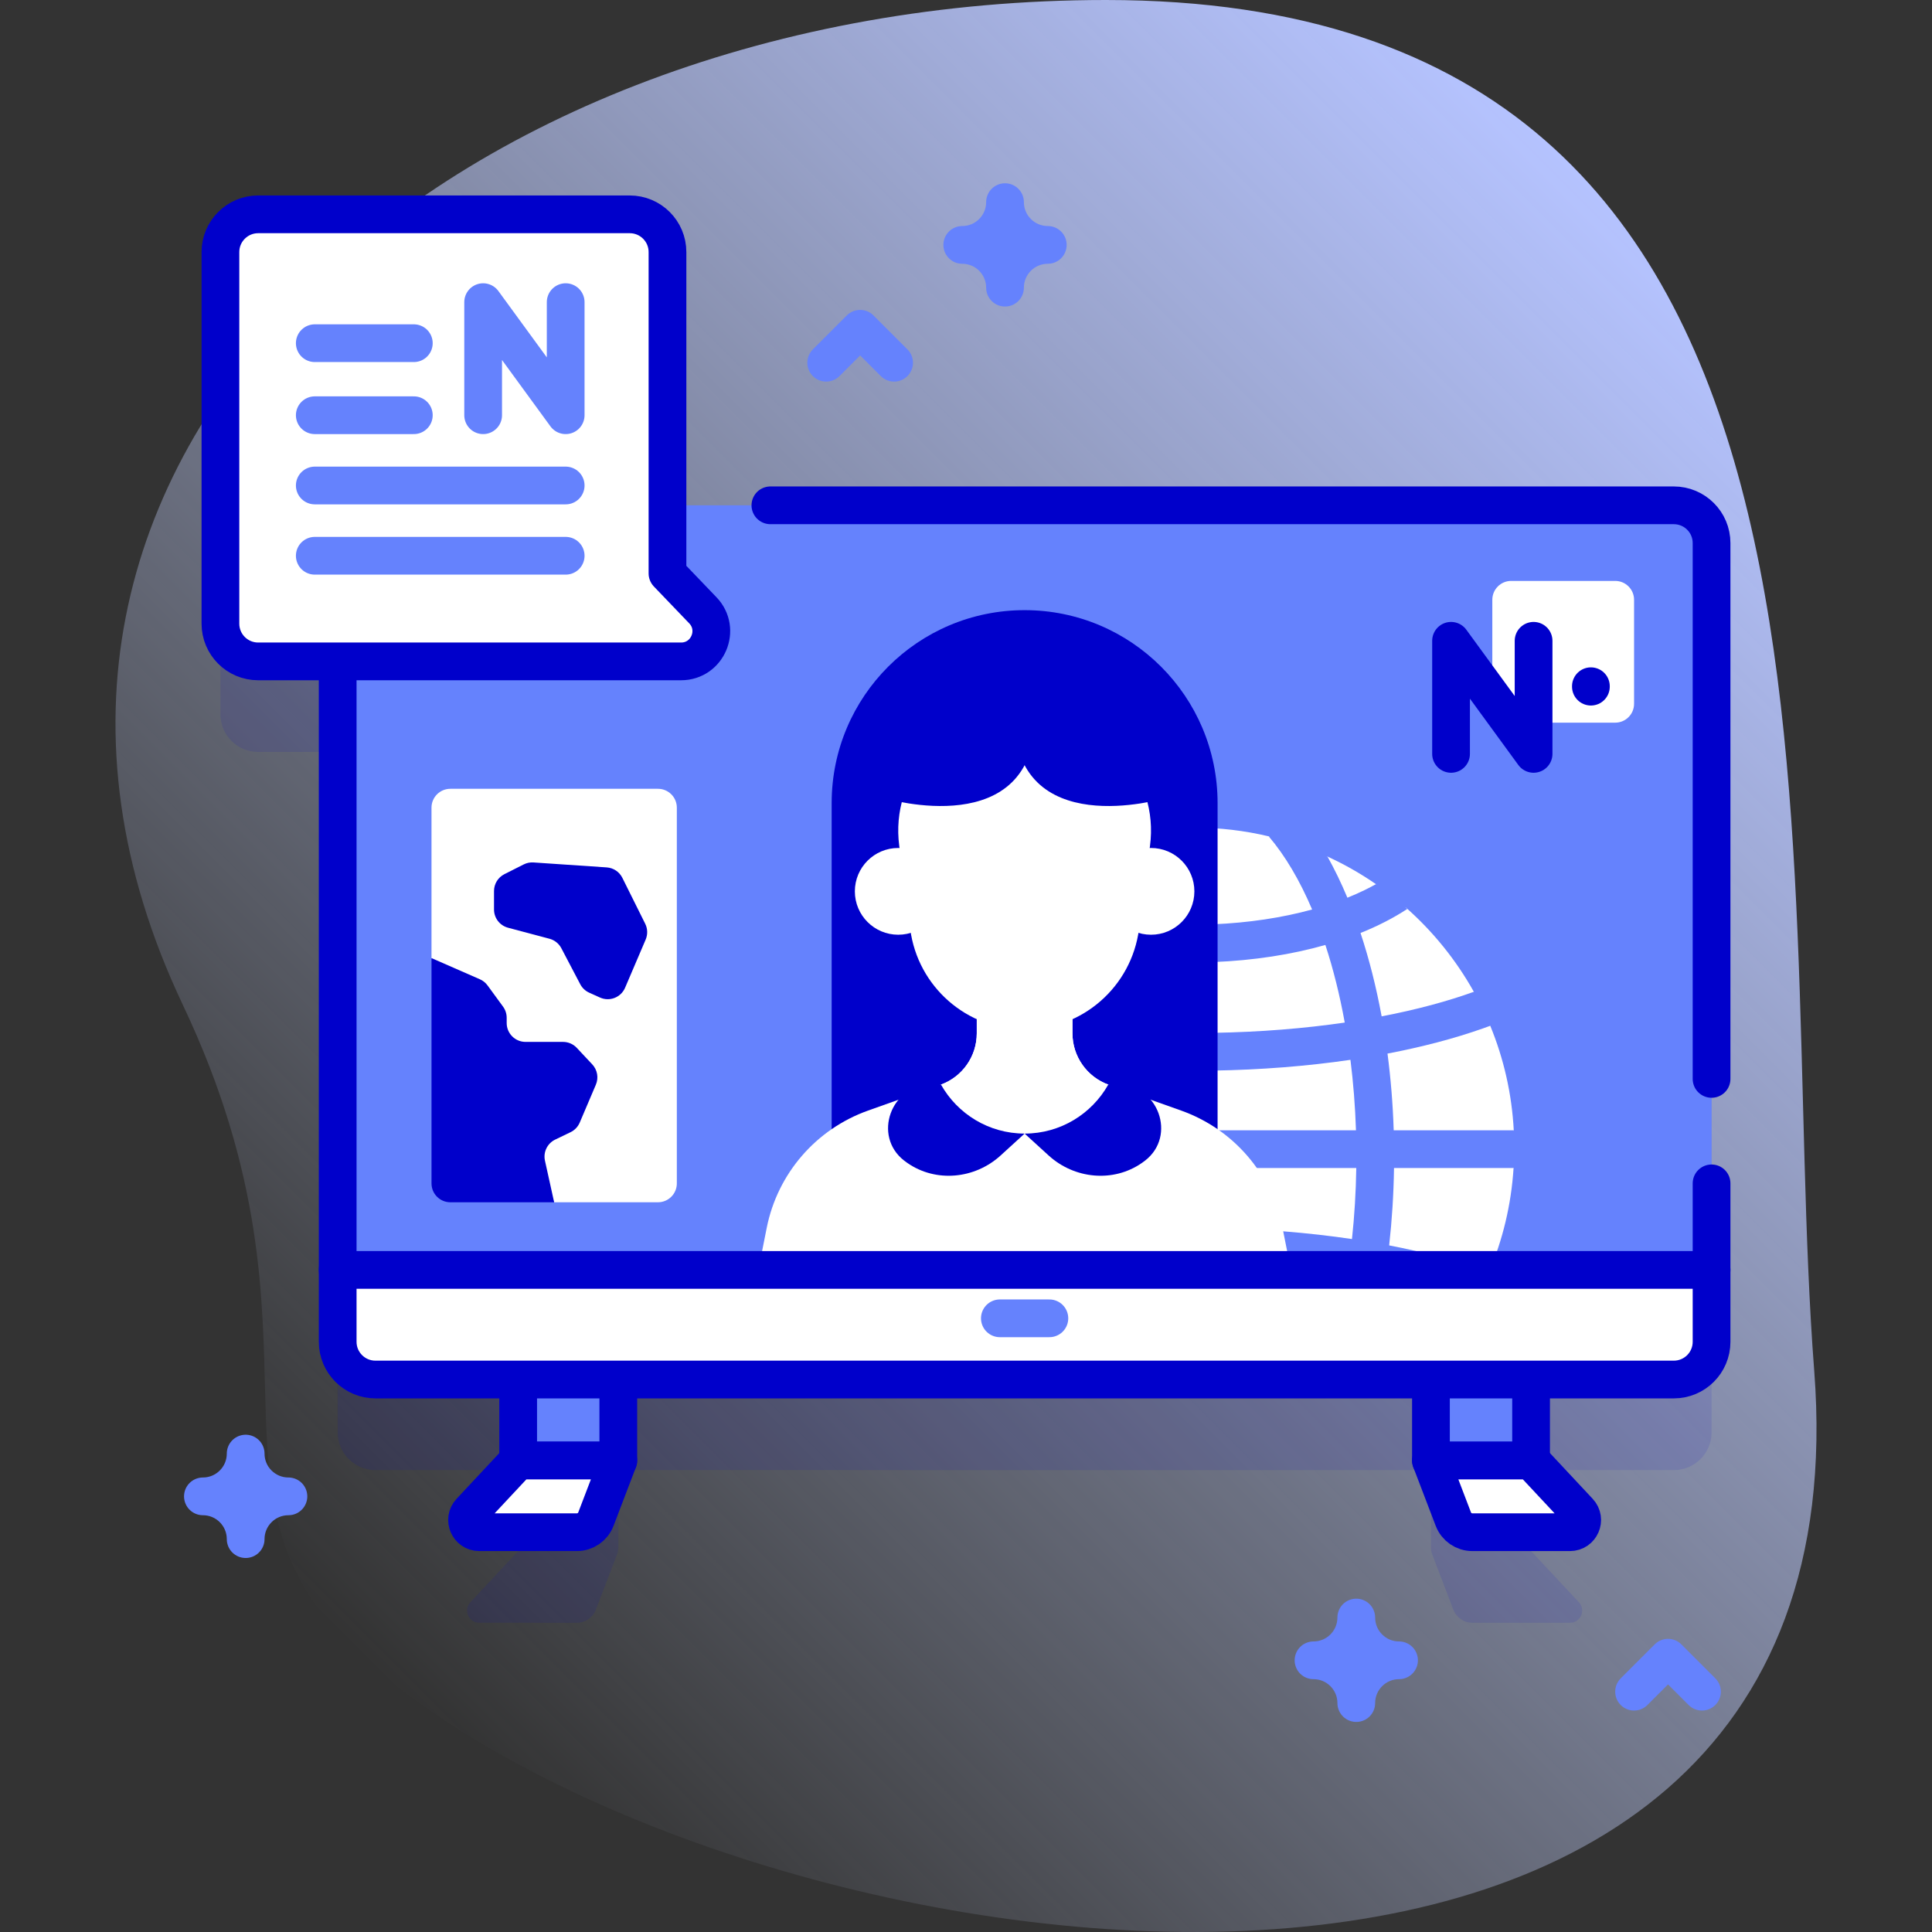
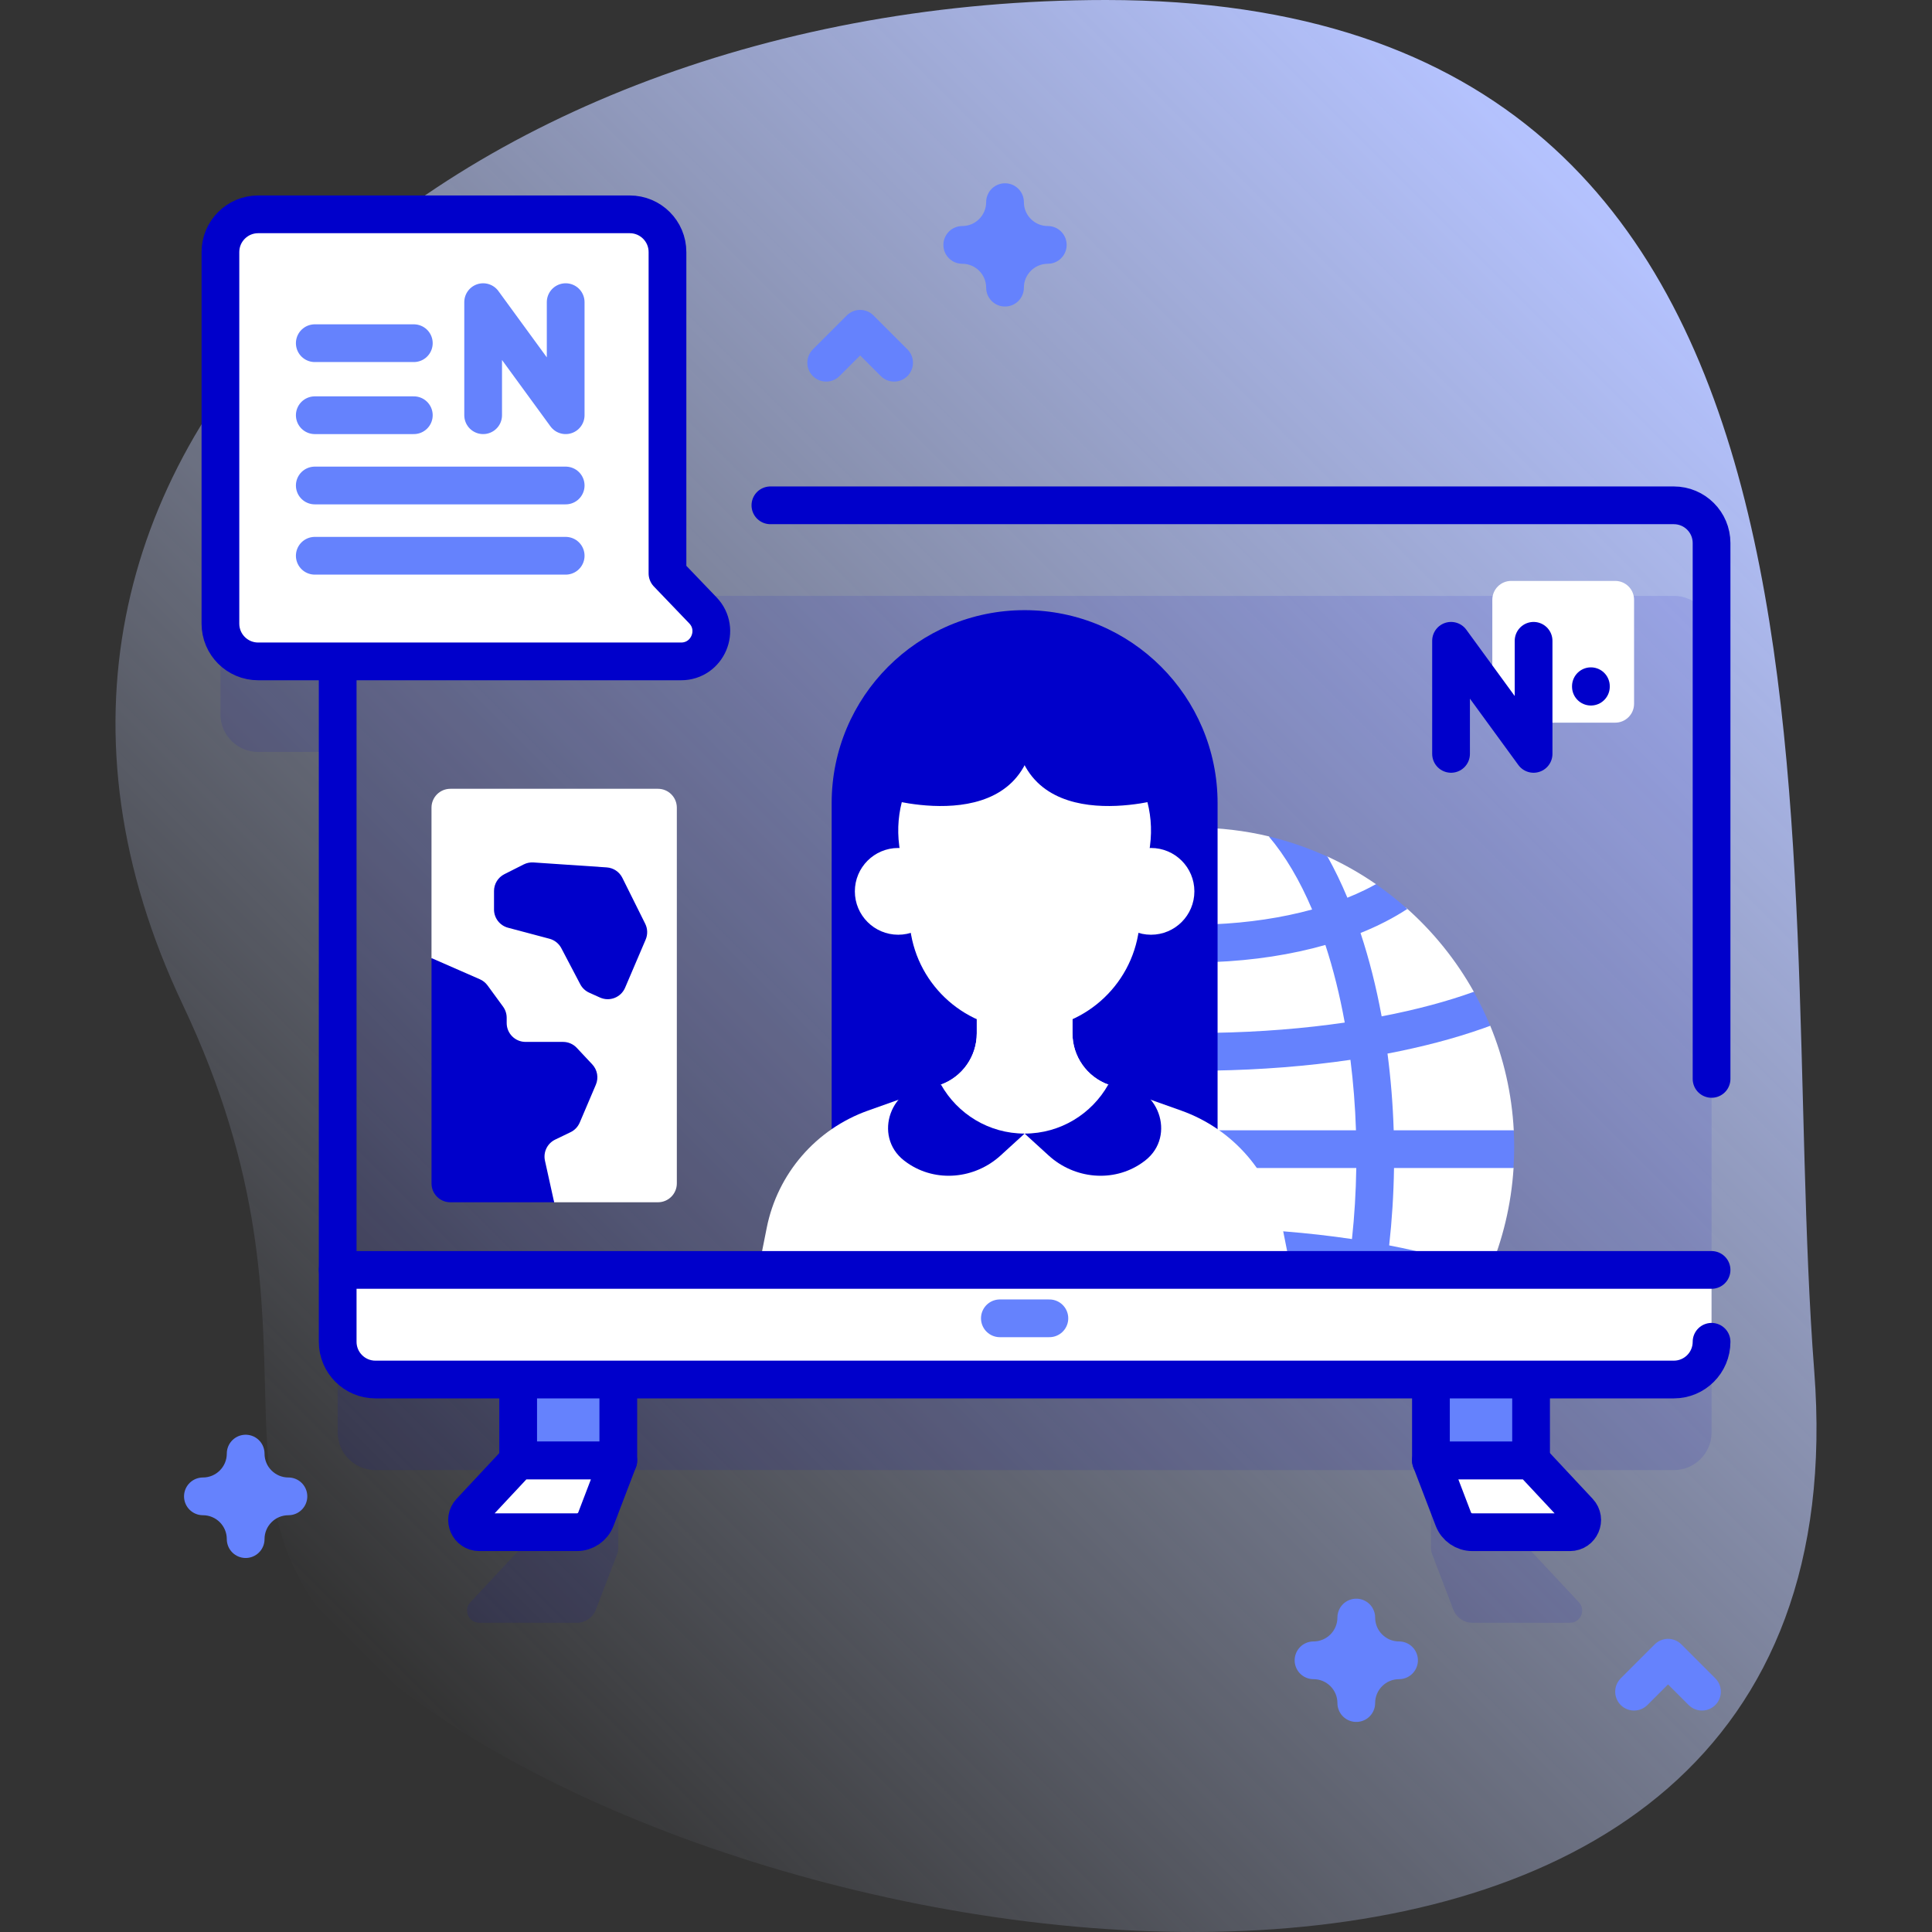
<svg xmlns="http://www.w3.org/2000/svg" version="1.1" id="Capa_1" x="0px" y="0px" viewBox="0 0 512 512" style="enable-background:new 0 0 512 512;" xml:space="preserve" width="512" height="512">
  <rect x="0" y="0" width="512" height="512" fill="#333333" stroke="none" />
  <g>
    <g>
      <linearGradient id="SVGID_1_" gradientUnits="userSpaceOnUse" x1="97.061" y1="440.483" x2="455.129" y2="82.415">
        <stop offset="0" style="stop-color:#D0DCFF;stop-opacity:0" />
        <stop offset="1" style="stop-color:#B5C3FF" />
      </linearGradient>
      <path style="fill:url(#SVGID_1_);" d="M480.789,363.304C469.985,223.19,502.688,0,293.074,0&#10;&#09;&#09;&#09;C119.771,0-20.244,121.41,48.432,266.249c42.895,90.468-1.269,131.519,50.322,175.441&#10;&#09;&#09;&#09;C200.263,528.112,496.54,567.566,480.789,363.304z" />
    </g>
    <g>
      <path style="fill:#6C6CFF;" d="M359.347,299.54h-37.824v-15.823c12.641-0.203,24.905-1.173,36.357-2.852&#10;&#09;&#09;&#09;C358.639,286.902,359.14,293.148,359.347,299.54z M351.239,250.422c2.083,6.352,3.807,13.259,5.132,20.568&#10;&#09;&#09;&#09;c-10.599,1.546-22.286,2.518-34.848,2.723v-18.755C332.298,254.537,342.357,252.953,351.239,250.422z M281.689,250.788&#10;&#09;&#09;&#09;c8.955,2.426,19.046,3.913,29.834,4.226v18.699c-12.562-0.205-24.249-1.177-34.848-2.723&#10;&#09;&#09;&#09;C277.975,263.82,279.66,257.039,281.689,250.788z M311.523,283.717v15.823h-37.825c0.207-6.392,0.707-12.638,1.467-18.675&#10;&#09;&#09;&#09;C286.616,282.544,298.88,283.514,311.523,283.717z M274.76,328.362c-0.661-6.122-1.047-12.42-1.143-18.822h37.905v15.903&#10;&#09;&#09;&#09;C298.729,325.649,286.327,326.645,274.76,328.362z M321.523,325.443V309.54h37.905c-0.096,6.402-0.482,12.699-1.143,18.823&#10;&#09;&#09;&#09;C346.716,326.645,334.315,325.649,321.523,325.443z" />
      <g>
        <g>
          <path style="opacity:0.1;fill:#0000CA;" d="M443.585,157.91H176.89V90.801c0-5.523-4.477-10-10-10H68.415&#10;&#09;&#09;&#09;&#09;&#09;c-5.523,0-10,4.477-10,10v98.475c0,5.523,4.477,10,10,10h21.07V379.59c0,5.523,4.477,10,10,10h37.834v21.463l-12.67,13.562&#10;&#09;&#09;&#09;&#09;&#09;c-1.928,2.064-0.465,5.434,2.36,5.434h25.881c2.231,0,4.231-1.376,5.028-3.461l5.609-14.673c0.218-0.57,0.33-1.175,0.33-1.785&#10;&#09;&#09;&#09;&#09;&#09;v-20.54h215.359v20.54c0,0.61,0.112,1.215,0.33,1.785l5.609,14.673c0.797,2.084,2.797,3.461,5.028,3.461h25.881&#10;&#09;&#09;&#09;&#09;&#09;c2.825,0,4.288-3.37,2.36-5.434l-12.67-13.562V389.59h37.834c5.523,0,10-4.477,10-10V167.91&#10;&#09;&#09;&#09;&#09;&#09;C453.585,162.387,449.108,157.91,443.585,157.91z" />
          <g>
            <g>
              <g>
                <rect x="137.319" y="351.856" style="fill:#6582FD;" width="26.537" height="35.197" />
                <rect x="137.319" y="351.856" style="fill:none;stroke:#0000CB;stroke-width:10;stroke-linecap:round;stroke-linejoin:round;stroke-miterlimit:10;" width="26.537" height="35.197" />
              </g>
              <g>
                <path style="fill:#FFFFFF;" d="M157.917,402.588l5.939-15.535h-26.537l-12.67,13.561c-1.928,2.064-0.465,5.434,2.36,5.434&#10;&#09;&#09;&#09;&#09;&#09;&#09;&#09;&#09;h25.881C155.12,406.049,157.12,404.672,157.917,402.588z" />
                <path style="fill:none;stroke:#0000CB;stroke-width:10;stroke-linecap:round;stroke-linejoin:round;stroke-miterlimit:10;" d="&#10;&#09;&#09;&#09;&#09;&#09;&#09;&#09;&#09;M157.917,402.588l5.939-15.535h-26.537l-12.67,13.561c-1.928,2.064-0.465,5.434,2.36,5.434h25.881&#10;&#09;&#09;&#09;&#09;&#09;&#09;&#09;&#09;C155.12,406.049,157.12,404.672,157.917,402.588z" />
              </g>
            </g>
            <g>
              <g>
                <rect x="379.214" y="351.856" style="fill:#6582FD;" width="26.537" height="35.197" />
                <rect x="379.214" y="351.856" style="fill:none;stroke:#0000CB;stroke-width:10;stroke-linecap:round;stroke-linejoin:round;stroke-miterlimit:10;" width="26.537" height="35.197" />
              </g>
              <g>
                <path style="fill:#FFFFFF;" d="M418.422,400.615l-12.67-13.561h-26.537l5.939,15.535c0.797,2.084,2.797,3.461,5.028,3.461&#10;&#09;&#09;&#09;&#09;&#09;&#09;&#09;&#09;h25.881C418.886,406.049,420.35,402.678,418.422,400.615z" />
                <path style="fill:none;stroke:#0000CB;stroke-width:10;stroke-linecap:round;stroke-linejoin:round;stroke-miterlimit:10;" d="&#10;&#09;&#09;&#09;&#09;&#09;&#09;&#09;&#09;M418.422,400.615l-12.67-13.561h-26.537l5.939,15.535c0.797,2.084,2.797,3.461,5.028,3.461h25.881&#10;&#09;&#09;&#09;&#09;&#09;&#09;&#09;&#09;C418.886,406.049,420.35,402.678,418.422,400.615z" />
              </g>
            </g>
          </g>
          <g>
            <g>
              <g>
                <g>
-                   <path style="fill:#6582FD;" d="M453.585,143.91v211.68c0,5.52-4.48,10-10,10h-344.1c-5.52,0-10-4.48-10-10V143.91&#10;&#09;&#09;&#09;&#09;&#09;&#09;&#09;&#09;&#09;c0-5.52,4.48-10,10-10h344.1C449.105,133.91,453.585,138.39,453.585,143.91z" />
-                 </g>
+                   </g>
                <g>
                  <path style="fill:#FFFFFF;" d="M351.831,227.016c4.493,2.061,8.774,4.504,12.803,7.287l2.188,4.876l5.744,1.326&#10;&#09;&#09;&#09;&#09;&#09;&#09;&#09;&#09;&#09;c7.195,6.346,13.304,13.893,18.014,22.329l-0.615,5.273l4.967,3.738c3.545,8.611,5.713,17.934,6.23,27.695l-3.483,5.52&#10;&#09;&#09;&#09;&#09;&#09;&#09;&#09;&#09;&#09;l3.431,4.482c-0.619,9.763-2.891,19.074-6.541,27.659l-4.605,2.907l-0.079,6.452c-3.496,6.021-7.713,11.572-12.533,16.537&#10;&#09;&#09;&#09;&#09;&#09;&#09;&#09;&#09;&#09;H255.693c-14.826-15.261-23.93-36.059-23.93-59.003c0-46.816,37.943-84.759,84.759-84.759&#10;&#09;&#09;&#09;&#09;&#09;&#09;&#09;&#09;&#09;c6.792,0,13.397,0.799,19.727,2.308l7.75,4.679L351.831,227.016z" />
                  <path style="fill:#6582FD;" d="M367.702,279.209c9.177-1.751,17.699-3.985,25.303-6.669&#10;&#09;&#09;&#09;&#09;&#09;&#09;&#09;&#09;&#09;c0.645-0.225,1.283-0.455,1.912-0.689c-1.277-3.1-2.733-6.106-4.353-9.008c-6.99,2.517-15.191,4.733-24.414,6.502&#10;&#09;&#09;&#09;&#09;&#09;&#09;&#09;&#09;&#09;c-1.439-7.81-3.319-15.227-5.596-22.095c4.62-1.853,8.777-3.997,12.405-6.377c-2.635-2.354-5.419-4.543-8.334-6.557&#10;&#09;&#09;&#09;&#09;&#09;&#09;&#09;&#09;&#09;c-0.934,0.525-1.908,1.038-2.927,1.536c-1.482,0.724-3.027,1.407-4.626,2.051c-1.614-3.869-3.372-7.496-5.251-10.866&#10;&#09;&#09;&#09;&#09;&#09;&#09;&#09;&#09;&#09;c-4.955-2.274-10.164-4.082-15.577-5.372c4.34,5.098,8.211,11.653,11.482,19.361c-7.982,2.195-16.878,3.527-26.203,3.919&#10;&#09;&#09;&#09;&#09;&#09;&#09;&#09;&#09;&#09;v-25.453c-1.656-0.096-3.32-0.159-5-0.159c-1.68,0-3.344,0.062-5,0.159v25.519c-9.35-0.291-18.298-1.53-26.361-3.628&#10;&#09;&#09;&#09;&#09;&#09;&#09;&#09;&#09;&#09;c3.303-7.864,7.227-14.542,11.636-19.719c-5.414,1.291-10.623,3.099-15.578,5.373c-1.957,3.509-3.781,7.298-5.45,11.347&#10;&#09;&#09;&#09;&#09;&#09;&#09;&#09;&#09;&#09;c-2.045-0.783-4.014-1.622-5.877-2.533c-0.727-0.355-1.421-0.721-2.103-1.091c-2.911,2.05-5.7,4.261-8.325,6.652&#10;&#09;&#09;&#09;&#09;&#09;&#09;&#09;&#09;&#09;c3.769,2.381,8.079,4.514,12.858,6.342c-2.202,6.725-4.026,13.968-5.43,21.586c-9.222-1.769-17.423-3.986-24.412-6.503&#10;&#09;&#09;&#09;&#09;&#09;&#09;&#09;&#09;&#09;c-1.621,2.903-3.077,5.908-4.353,9.009c0.631,0.234,1.27,0.465,1.917,0.691c7.601,2.684,16.12,4.918,25.297,6.669&#10;&#09;&#09;&#09;&#09;&#09;&#09;&#09;&#09;&#09;c-0.863,6.584-1.421,13.386-1.642,20.331h-31.811c-0.08,1.508-0.125,3.025-0.125,4.553c0,1.832,0.079,3.644,0.193,5.447&#10;&#09;&#09;&#09;&#09;&#09;&#09;&#09;&#09;&#09;h31.661c0.1,6.971,0.538,13.829,1.281,20.504c-9.006,1.739-17.377,3.939-24.854,6.576c-0.531,0.187-1.036,0.385-1.557,0.577&#10;&#09;&#09;&#09;&#09;&#09;&#09;&#09;&#09;&#09;c1.311,3.085,2.804,6.073,4.459,8.957c6.723-2.392,14.549-4.505,23.305-6.214c1.326,8.134,3.135,15.905,5.395,23.155h10.51&#10;&#09;&#09;&#09;&#09;&#09;&#09;&#09;&#09;&#09;c-2.588-7.651-4.622-16.006-6.057-24.84c10.752-1.596,22.634-2.6,35.423-2.809v27.649h10v-27.649&#10;&#09;&#09;&#09;&#09;&#09;&#09;&#09;&#09;&#09;c12.788,0.208,24.67,1.212,35.421,2.808c-1.435,8.832-3.469,17.188-6.057,24.841h10.509&#10;&#09;&#09;&#09;&#09;&#09;&#09;&#09;&#09;&#09;c2.26-7.252,4.069-15.023,5.396-23.156c8.756,1.709,16.581,3.821,23.304,6.212c1.654-2.885,3.147-5.872,4.459-8.957&#10;&#09;&#09;&#09;&#09;&#09;&#09;&#09;&#09;&#09;c-0.519-0.191-1.021-0.389-1.55-0.575c-7.48-2.637-15.853-4.837-24.86-6.576c0.744-6.676,1.182-13.534,1.282-20.504h31.661&#10;&#09;&#09;&#09;&#09;&#09;&#09;&#09;&#09;&#09;c0.114-1.803,0.193-3.615,0.193-5.447c0-1.528-0.045-3.045-0.125-4.553h-31.811&#10;&#09;&#09;&#09;&#09;&#09;&#09;&#09;&#09;&#09;C369.125,292.595,368.565,285.793,367.702,279.209z M311.523,325.443c-12.794,0.206-25.196,1.202-36.763,2.919&#10;&#09;&#09;&#09;&#09;&#09;&#09;&#09;&#09;&#09;c-0.661-6.122-1.047-12.42-1.143-18.822h37.905V325.443z M311.523,299.54h-37.825c0.207-6.392,0.707-12.638,1.467-18.675&#10;&#09;&#09;&#09;&#09;&#09;&#09;&#09;&#09;&#09;c11.45,1.679,23.714,2.649,36.357,2.852V299.54z M311.523,273.713c-12.562-0.205-24.249-1.177-34.848-2.723&#10;&#09;&#09;&#09;&#09;&#09;&#09;&#09;&#09;&#09;c1.3-7.169,2.985-13.95,5.015-20.202c8.955,2.426,19.046,3.913,29.834,4.226V273.713z M321.523,254.958&#10;&#09;&#09;&#09;&#09;&#09;&#09;&#09;&#09;&#09;c10.775-0.42,20.834-2.005,29.716-4.536c2.083,6.352,3.807,13.259,5.132,20.568c-10.599,1.546-22.286,2.518-34.848,2.723&#10;&#09;&#09;&#09;&#09;&#09;&#09;&#09;&#09;&#09;V254.958z M321.523,283.717c12.641-0.203,24.905-1.173,36.357-2.852c0.76,6.037,1.26,12.283,1.468,18.675h-37.824V283.717z&#10;&#09;&#09;&#09;&#09;&#09;&#09;&#09;&#09;&#09; M358.285,328.363c-11.568-1.718-23.97-2.713-36.762-2.919V309.54h37.905C359.332,315.942,358.946,322.24,358.285,328.363z" />
                </g>
                <g>
                  <path style="fill:#FFFFFF;" d="M89.489,336.544v19.043c0,5.523,4.477,10,10,10h344.093c5.523,0,10-4.477,10-10v-19.043&#10;&#09;&#09;&#09;&#09;&#09;&#09;&#09;&#09;&#09;H89.489z" />
                </g>
                <g>
                  <path style="fill:none;stroke:#0000CB;stroke-width:10;stroke-linecap:round;stroke-linejoin:round;stroke-miterlimit:10;" d="&#10;&#09;&#09;&#09;&#09;&#09;&#09;&#09;&#09;&#09;M453.581,285.92V143.915c0-5.523-4.477-10-10-10H204.162" />
-                   <path style="fill:none;stroke:#0000CB;stroke-width:10;stroke-linecap:round;stroke-linejoin:round;stroke-miterlimit:10;" d="&#10;&#09;&#09;&#09;&#09;&#09;&#09;&#09;&#09;&#09;M89.489,143.915v211.673c0,5.523,4.477,10,10,10h344.093c5.523,0,10-4.477,10-10v-41.983" />
+                   <path style="fill:none;stroke:#0000CB;stroke-width:10;stroke-linecap:round;stroke-linejoin:round;stroke-miterlimit:10;" d="&#10;&#09;&#09;&#09;&#09;&#09;&#09;&#09;&#09;&#09;M89.489,143.915v211.673c0,5.523,4.477,10,10,10h344.093c5.523,0,10-4.477,10-10" />
                </g>
              </g>
              <g>
                <line style="fill:none;stroke:#6582FD;stroke-width:10;stroke-linecap:round;stroke-linejoin:round;stroke-miterlimit:10;" x1="264.974" y1="349.367" x2="278.096" y2="349.367" />
              </g>
            </g>
            <g>
              <g>
                <path style="fill:#0000CB;" d="M322.672,305.06v-92.227c0-28.242-22.895-51.137-51.137-51.137l0,0&#10;&#09;&#09;&#09;&#09;&#09;&#09;&#09;&#09;c-28.242,0-51.137,22.895-51.137,51.137v92.227H322.672z" />
                <path style="fill:#FFFFFF;" d="M342.101,336.544l-2.226-11.17c-2.861-14.356-13.058-26.152-26.849-31.06l-19.198-6.832&#10;&#09;&#09;&#09;&#09;&#09;&#09;&#09;&#09;c-5.764-2.052-9.615-7.508-9.615-13.627v-9.779h-25.358v9.779c0,6.119-3.85,11.575-9.615,13.627l-19.197,6.832&#10;&#09;&#09;&#09;&#09;&#09;&#09;&#09;&#09;c-13.791,4.908-23.988,16.704-26.849,31.06l-2.226,11.17H342.101z" />
                <line style="fill:none;stroke:#0000CB;stroke-width:10;stroke-linecap:round;stroke-linejoin:round;stroke-miterlimit:10;" x1="453.581" y1="336.544" x2="89.489" y2="336.544" />
                <path style="fill:#0000CB;" d="M249.368,287.425h-2.564c-10.66,0-15.626,13.585-7.212,20.131&#10;&#09;&#09;&#09;&#09;&#09;&#09;&#09;&#09;c0.28,0.218,0.57,0.432,0.871,0.64c7.577,5.264,17.879,4.246,24.696-1.971l6.377-5.815L249.368,287.425z" />
                <path style="fill:#0000CB;" d="M293.702,287.425h2.564c10.66,0,15.626,13.585,7.212,20.131&#10;&#09;&#09;&#09;&#09;&#09;&#09;&#09;&#09;c-0.28,0.218-0.57,0.432-0.871,0.64c-7.577,5.264-17.879,4.246-24.696-1.971l-6.377-5.815L293.702,287.425z" />
                <path style="fill:#FFFFFF;" d="M271.535,300.41c9.521,0,17.808-5.24,22.167-12.985c-5.691-2.087-9.488-7.499-9.488-13.571&#10;&#09;&#09;&#09;&#09;&#09;&#09;&#09;&#09;v-9.779h-25.358v9.779c0,6.072-3.797,11.483-9.488,13.571C253.727,295.17,262.014,300.41,271.535,300.41z" />
                <g>
                  <g>
                    <circle style="fill:#FFFFFF;" cx="305.028" cy="236.218" r="11.495" />
                    <circle style="fill:#FFFFFF;" cx="238.041" cy="236.218" r="11.495" />
                  </g>
                  <path style="fill:#FFFFFF;" d="M238.309,224.154l2.919,22.13c2.006,15.206,14.969,26.571,30.307,26.571h0&#10;&#09;&#09;&#09;&#09;&#09;&#09;&#09;&#09;&#09;c15.338,0,28.301-11.365,30.307-26.571l2.919-22.13c2.416-18.312-11.836-34.567-30.307-34.567h-5.839&#10;&#09;&#09;&#09;&#09;&#09;&#09;&#09;&#09;&#09;C250.145,189.587,235.893,205.842,238.309,224.154z" />
                  <g>
                    <path style="fill:#0000CB;" d="M234.669,211.597c0,0,39.713,11.847,39.713-22.009l-19.856-5l-19.856,5V211.597z" />
                    <path style="fill:#0000CB;" d="M308.401,211.597c0,0-39.713,11.847-39.713-22.009l19.856-5l19.856,5V211.597z" />
                  </g>
                </g>
              </g>
            </g>
            <g>
              <path style="fill:#FFFFFF;" d="M428.045,191.514h-27.565c-2.761,0-5-2.239-5-5v-27.565c0-2.761,2.239-5,5-5h27.565&#10;&#09;&#09;&#09;&#09;&#09;&#09;&#09;c2.761,0,5,2.239,5,5v27.565C433.045,189.275,430.806,191.514,428.045,191.514z" />
              <g>
                <polyline style="fill:none;stroke:#0000CB;stroke-width:10;stroke-linecap:round;stroke-linejoin:round;stroke-miterlimit:10;" points="&#10;&#09;&#09;&#09;&#09;&#09;&#09;&#09;&#09;384.544,199.786 384.544,169.82 406.415,199.786 406.415,169.82 &#09;&#09;&#09;&#09;&#09;&#09;&#09;" />
              </g>
              <line style="fill:none;stroke:#0000CB;stroke-width:10;stroke-linecap:round;stroke-linejoin:round;stroke-miterlimit:10;" x1="421.605" y1="181.856" x2="421.605" y2="181.971" />
            </g>
            <g>
              <path style="fill:#FFFFFF;" d="M174.368,318.613h-27.513l-32.504-64.708v-39.866c0-2.761,2.239-5,5-5h55.017&#10;&#09;&#09;&#09;&#09;&#09;&#09;&#09;c2.761,0,5,2.239,5,5v99.573C179.368,316.374,177.129,318.613,174.368,318.613z" />
            </g>
            <g>
              <path style="fill:#0000CB;" d="M151.203,300.041l-4.074,1.965c-2.088,1.007-3.21,3.318-2.71,5.582l2.436,11.027h-27.5&#10;&#09;&#09;&#09;&#09;&#09;&#09;&#09;c-2.77,0-5-2.24-5-5v-59.71l12.814,5.609c0.809,0.354,1.51,0.917,2.032,1.63l4.111,5.623c0.626,0.856,0.964,1.89,0.964,2.951&#10;&#09;&#09;&#09;&#09;&#09;&#09;&#09;v1.397c0,2.761,2.239,5,5,5h9.932c1.383,0,2.704,0.573,3.65,1.582l4.101,4.379c1.354,1.446,1.727,3.554,0.951,5.377&#10;&#09;&#09;&#09;&#09;&#09;&#09;&#09;l-4.277,10.044C153.156,298.611,152.294,299.515,151.203,300.041z" />
            </g>
            <path style="fill:#0000CB;" d="M130.918,236.132v4.893c0,2.267,1.525,4.25,3.715,4.832l10.984,2.921&#10;&#09;&#09;&#09;&#09;&#09;&#09;c1.352,0.36,2.492,1.269,3.142,2.508l5.013,9.55c0.519,0.989,1.354,1.775,2.372,2.234l2.856,1.287&#10;&#09;&#09;&#09;&#09;&#09;&#09;c2.553,1.151,5.553-0.019,6.653-2.594l5.454-12.766c0.576-1.348,0.531-2.88-0.122-4.192l-6.058-12.173&#10;&#09;&#09;&#09;&#09;&#09;&#09;c-0.791-1.59-2.367-2.641-4.139-2.761l-19.412-1.314c-0.895-0.061-1.79,0.121-2.591,0.525l-5.122,2.585&#10;&#09;&#09;&#09;&#09;&#09;&#09;C131.981,232.518,130.918,234.245,130.918,236.132z" />
          </g>
        </g>
        <g>
          <g>
            <path style="fill:#FFFFFF;" d="M176.89,151.961v-85.16c0-5.523-4.477-10-10-10H68.415c-5.523,0-10,4.477-10,10v98.475&#10;&#09;&#09;&#09;&#09;&#09;&#09;c0,5.523,4.477,10,10,10h112.076c7.047,0,10.651-8.451,5.774-13.537L176.89,151.961z" />
            <path style="fill:none;stroke:#0000CB;stroke-width:10;stroke-linecap:round;stroke-linejoin:round;stroke-miterlimit:10;" d="&#10;&#09;&#09;&#09;&#09;&#09;&#09;M176.89,151.961v-85.16c0-5.523-4.477-10-10-10H68.415c-5.523,0-10,4.477-10,10v98.475c0,5.523,4.477,10,10,10h112.076&#10;&#09;&#09;&#09;&#09;&#09;&#09;c7.047,0,10.651-8.451,5.774-13.537L176.89,151.961z" />
          </g>
          <g>
            <g>
              <line style="fill:none;stroke:#6582FD;stroke-width:10;stroke-linecap:round;stroke-linejoin:round;stroke-miterlimit:10;" x1="83.42" y1="90.948" x2="109.667" y2="90.948" />
              <line style="fill:none;stroke:#6582FD;stroke-width:10;stroke-linecap:round;stroke-linejoin:round;stroke-miterlimit:10;" x1="83.42" y1="110.038" x2="109.667" y2="110.038" />
              <line style="fill:none;stroke:#6582FD;stroke-width:10;stroke-linecap:round;stroke-linejoin:round;stroke-miterlimit:10;" x1="83.42" y1="128.66" x2="149.91" y2="128.66" />
              <line style="fill:none;stroke:#6582FD;stroke-width:10;stroke-linecap:round;stroke-linejoin:round;stroke-miterlimit:10;" x1="83.42" y1="147.282" x2="149.91" y2="147.282" />
            </g>
            <g>
              <polyline style="fill:none;stroke:#6582FD;stroke-width:10;stroke-linecap:round;stroke-linejoin:round;stroke-miterlimit:10;" points="&#10;&#09;&#09;&#09;&#09;&#09;&#09;&#09;128.038,110.038 128.038,80.072 149.91,110.038 149.91,80.072 &#09;&#09;&#09;&#09;&#09;&#09;" />
            </g>
          </g>
        </g>
      </g>
      <path style="fill:none;stroke:#6582FD;stroke-width:10;stroke-linecap:round;stroke-linejoin:round;stroke-miterlimit:10;" d="&#10;&#09;&#09;&#09;M65.103,385.218c0,6.259-5.074,11.333-11.333,11.333c6.259,0,11.333,5.074,11.333,11.333c0-6.259,5.074-11.333,11.333-11.333&#10;&#09;&#09;&#09;C70.177,396.551,65.103,391.477,65.103,385.218z" />
      <path style="fill:none;stroke:#6582FD;stroke-width:10;stroke-linecap:round;stroke-linejoin:round;stroke-miterlimit:10;" d="&#10;&#09;&#09;&#09;M266.341,53.569c0,6.259-5.074,11.333-11.333,11.333c6.259,0,11.333,5.074,11.333,11.333c0-6.259,5.074-11.333,11.333-11.333&#10;&#09;&#09;&#09;C271.415,64.903,266.341,59.829,266.341,53.569z" />
      <path style="fill:none;stroke:#6582FD;stroke-width:10;stroke-linecap:round;stroke-linejoin:round;stroke-miterlimit:10;" d="&#10;&#09;&#09;&#09;M359.428,428.666c0,6.259-5.074,11.333-11.333,11.333c6.259,0,11.333,5.074,11.333,11.333c0-6.259,5.074-11.333,11.333-11.333&#10;&#09;&#09;&#09;C364.502,440,359.428,434.925,359.428,428.666z" />
      <polyline style="fill:none;stroke:#6582FD;stroke-width:10;stroke-linecap:round;stroke-linejoin:round;stroke-miterlimit:10;" points="&#10;&#09;&#09;&#09;236.948,96.127 227.948,87.127 218.948,96.127 &#09;&#09;" />
      <polyline style="fill:none;stroke:#6582FD;stroke-width:10;stroke-linecap:round;stroke-linejoin:round;stroke-miterlimit:10;" points="&#10;&#09;&#09;&#09;451.045,448.312 442.045,439.312 433.045,448.312 &#09;&#09;" />
    </g>
  </g>
</svg>